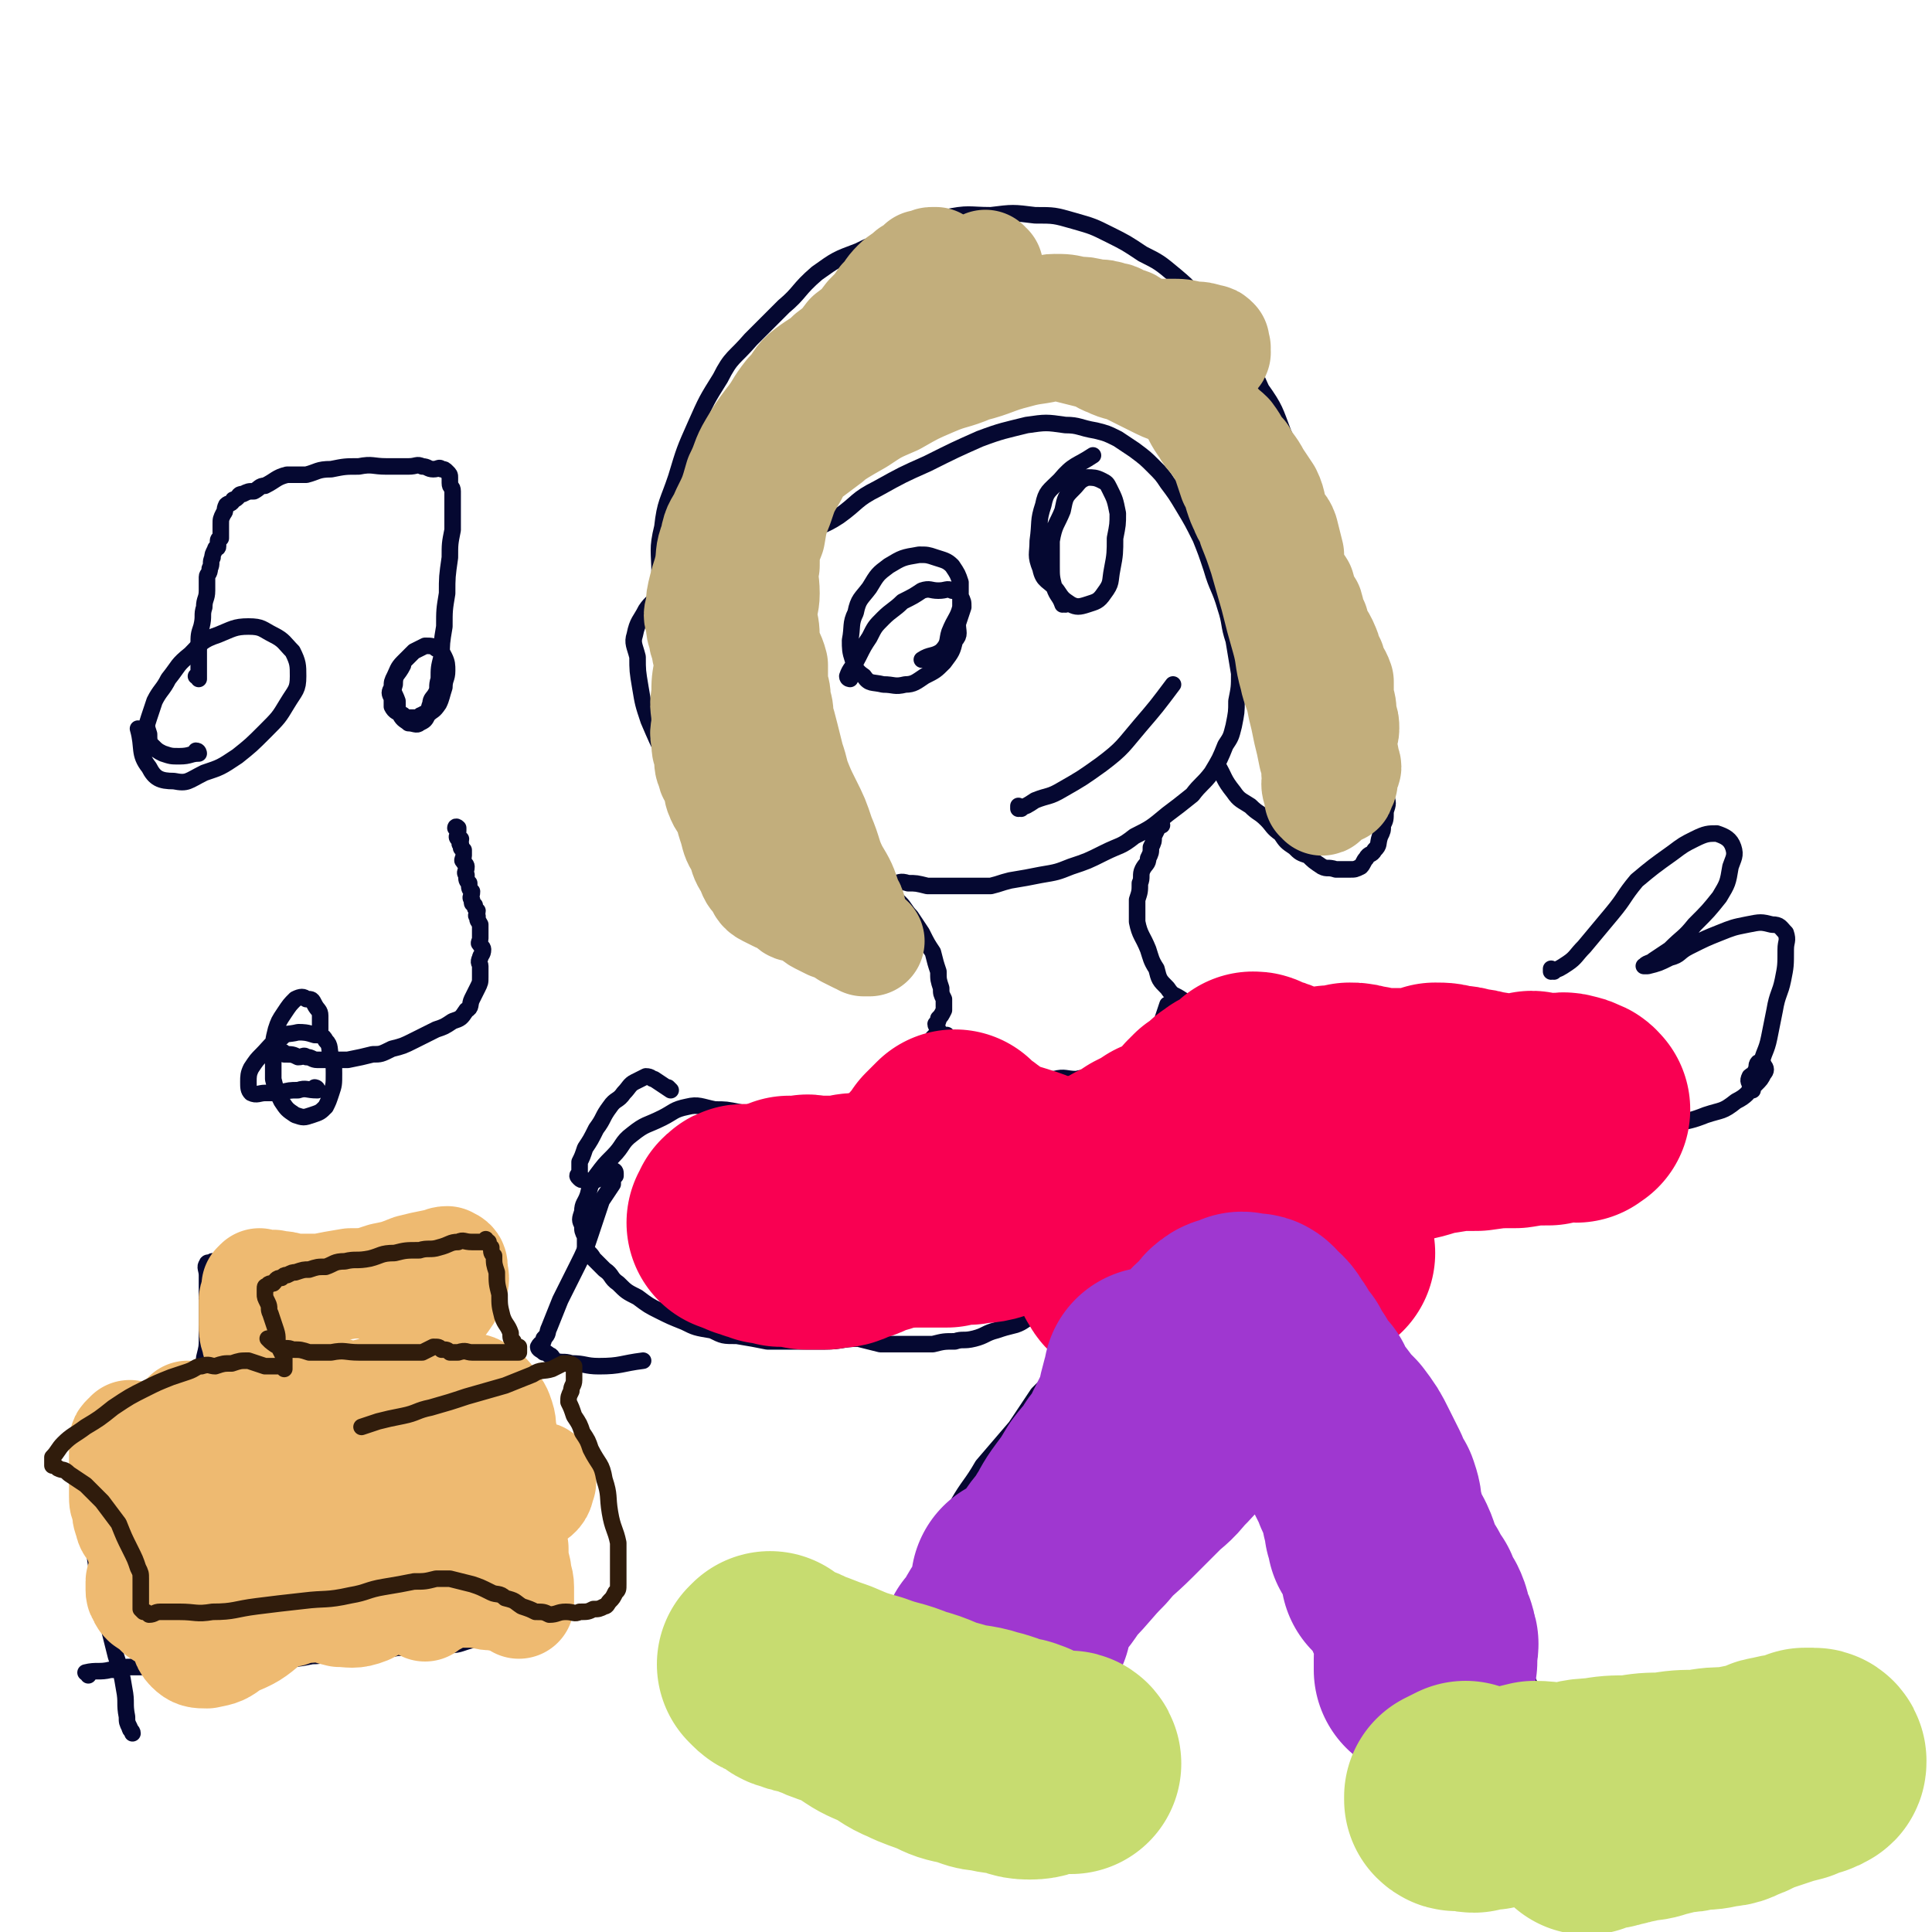
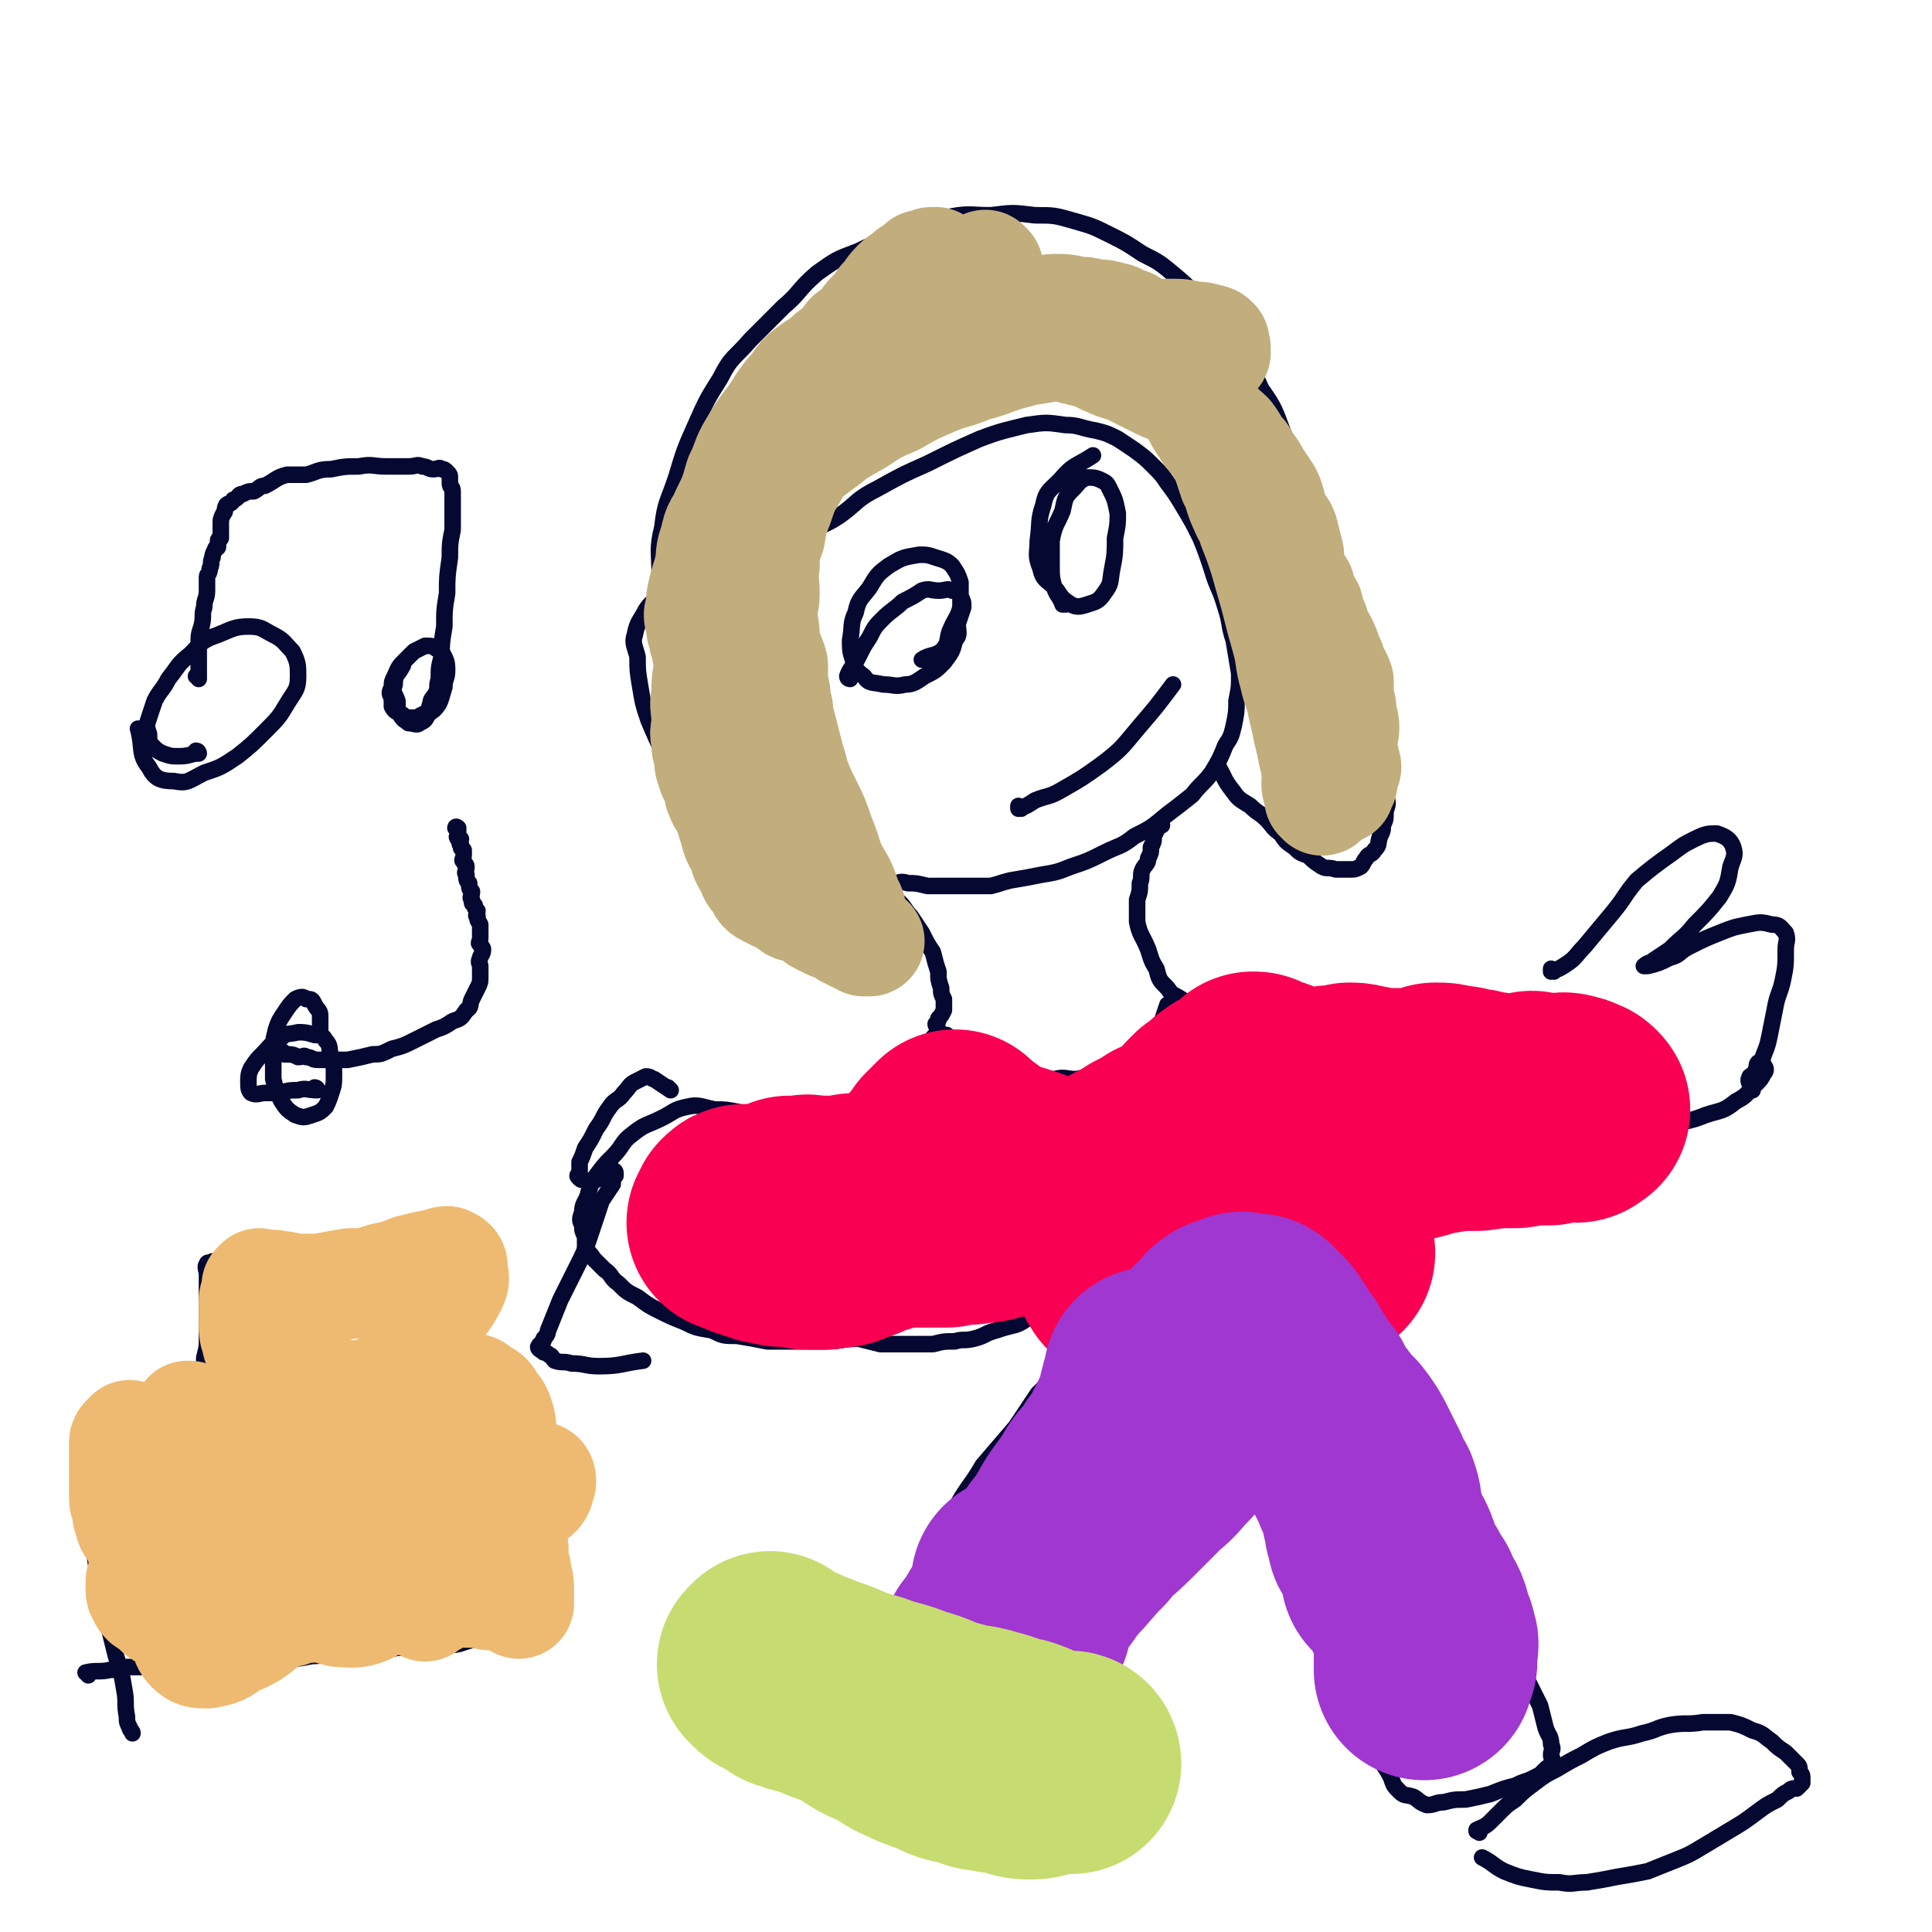
<svg xmlns="http://www.w3.org/2000/svg" viewBox="0 0 700 700" version="1.1">
  <g fill="none" stroke="#050831" stroke-width="6" stroke-linecap="round" stroke-linejoin="round">
    <path d="M319,316c0,0 -1,-1 -1,-1 0,0 0,0 1,1 0,0 0,0 0,0 0,0 0,-1 -1,-1 -2,0 -2,1 -4,1 -2,0 -2,-1 -4,-1 -2,-1 -2,-1 -4,-1 -2,-2 -2,-2 -4,-4 -2,-1 -2,-1 -5,-3 -2,-1 -2,-1 -5,-3 -2,-1 -3,-1 -5,-3 -2,-1 -2,-1 -4,-3 -2,-1 -1,-2 -3,-4 -1,-1 -1,-1 -3,-3 -2,-2 -2,-2 -4,-5 -2,-2 -2,-2 -4,-5 -2,-3 -1,-3 -3,-7 -1,-3 -2,-3 -3,-7 -1,-5 -1,-5 -2,-10 0,-6 1,-6 2,-11 0,-6 0,-7 1,-13 1,-5 1,-5 3,-11 2,-4 2,-3 4,-7 2,-4 2,-5 5,-8 3,-3 4,-3 7,-6 4,-3 4,-4 8,-7 6,-4 7,-3 13,-7 7,-5 6,-6 14,-10 9,-5 9,-5 18,-9 10,-5 10,-5 19,-9 8,-3 9,-3 17,-5 7,-1 7,-1 14,0 5,0 5,1 11,2 4,1 4,1 8,3 3,2 3,2 6,4 4,3 4,3 7,6 3,3 3,3 5,6 3,4 3,4 6,9 3,5 3,5 6,11 2,5 2,5 4,11 2,7 3,7 5,14 2,6 1,6 3,12 1,6 1,6 2,12 0,5 0,5 -1,10 0,4 0,4 -1,9 -1,4 -1,4 -3,7 -2,5 -2,5 -5,10 -3,4 -4,4 -7,8 -5,4 -5,4 -9,7 -6,5 -6,5 -12,8 -5,4 -5,3 -11,6 -6,3 -6,3 -12,5 -5,2 -5,2 -11,3 -5,1 -5,1 -11,2 -4,1 -3,1 -7,2 -5,0 -5,0 -9,0 -4,0 -4,0 -8,0 -3,0 -3,0 -6,0 -4,-1 -4,-1 -7,-1 -3,-1 -3,0 -5,0 -3,-1 -3,-1 -6,-1 -2,-1 -2,-1 -5,-1 -2,-1 -2,-1 -4,-1 -1,-1 -1,-1 -2,-1 -1,-1 -1,0 -2,0 0,-1 0,-1 -1,-1 0,0 1,0 1,0 0,0 0,0 0,0 0,0 0,0 1,0 0,-1 0,-1 1,-1 0,-1 0,-1 1,0 0,0 -1,0 0,1 0,0 0,0 1,0 0,0 0,0 1,0 0,0 0,-1 1,0 0,0 0,0 1,1 1,1 1,1 3,2 1,1 1,1 3,2 1,1 1,2 3,3 2,2 3,2 5,4 2,2 2,3 4,5 2,3 2,3 4,6 2,4 2,4 4,7 1,4 1,4 2,7 0,3 0,3 1,6 0,2 0,2 1,4 0,2 0,2 0,4 -1,2 -1,2 -2,3 0,1 0,1 -1,2 0,1 1,1 1,3 -1,1 -1,1 -2,2 0,1 0,1 -1,2 0,1 1,1 1,2 -1,1 -1,1 -2,2 " />
    <path d="M421,299c0,0 -1,-1 -1,-1 0,0 0,0 0,1 0,0 0,0 0,0 1,0 0,-1 0,-1 0,0 0,0 0,1 0,0 0,0 0,0 -1,2 -1,2 -2,4 0,2 0,2 -1,4 0,2 0,2 -1,4 0,2 -1,2 -2,4 -1,2 0,3 -1,5 0,3 0,3 -1,6 0,4 0,4 0,8 1,5 2,5 4,10 1,3 1,4 3,7 1,4 1,4 4,7 2,3 2,2 5,4 3,2 3,2 6,3 2,1 2,0 5,1 3,0 3,0 6,1 2,0 2,0 5,0 3,0 3,0 6,0 3,0 3,-1 7,0 4,0 4,0 8,1 5,0 5,-1 9,0 4,0 4,0 8,1 4,0 4,0 8,0 5,0 5,0 9,0 4,0 4,0 8,0 4,0 4,0 8,0 4,0 4,0 8,0 3,0 3,0 7,0 4,0 4,0 8,0 4,0 4,-1 8,0 4,0 4,0 7,1 3,0 3,1 6,2 2,1 2,1 5,2 2,1 2,1 5,3 2,1 2,1 4,2 1,1 1,2 2,3 1,1 2,0 2,1 1,0 1,1 1,2 0,0 0,0 0,1 0,0 0,0 0,0 0,0 0,0 0,1 0,0 1,0 1,1 0,0 0,0 0,0 0,0 0,0 -1,1 0,0 0,1 -1,1 -1,0 -1,-1 -2,0 -1,0 -1,0 -2,1 -1,1 -1,1 -2,2 -2,1 -2,0 -4,1 -2,0 -2,1 -4,2 -2,0 -2,0 -4,1 -2,0 -2,0 -3,1 -2,0 -2,0 -4,1 -2,0 -2,-1 -4,0 -3,0 -3,0 -5,1 -2,0 -2,-1 -4,0 -2,0 -2,0 -4,1 -3,0 -3,-1 -5,0 -2,0 -2,0 -4,1 -2,0 -2,0 -4,1 -2,0 -2,0 -4,0 -2,0 -2,0 -4,0 -2,0 -2,-1 -4,0 -2,0 -2,0 -4,1 -3,0 -3,-1 -5,0 -2,0 -2,0 -4,1 -3,0 -3,-1 -5,0 -2,0 -2,1 -4,2 -1,0 -2,0 -3,1 -1,0 -1,-1 -2,0 -1,0 -1,0 -2,1 0,0 0,0 -1,1 0,0 -1,0 -1,1 0,0 1,0 0,1 0,0 -1,0 -1,1 0,1 1,1 0,2 0,1 0,1 -1,3 -1,2 -1,2 -2,4 -1,3 -1,3 -1,6 0,4 0,4 0,7 0,4 0,4 0,7 1,4 1,4 1,7 1,4 2,4 3,7 0,3 0,3 0,6 1,3 1,3 2,6 2,3 1,3 2,6 2,3 2,3 4,6 1,4 1,4 3,7 1,4 1,4 3,8 1,5 2,5 4,9 2,5 2,5 5,10 2,5 1,6 4,10 2,7 3,6 6,13 2,5 2,6 5,11 3,7 3,7 7,14 3,5 3,6 6,11 3,7 3,7 7,14 3,6 4,5 7,12 3,5 2,5 5,11 2,4 2,4 4,8 1,4 1,4 2,8 1,3 2,3 2,6 1,2 0,2 0,4 0,1 1,1 0,3 0,1 -1,1 -2,2 -1,1 -1,1 -2,2 -2,1 -2,1 -4,2 -3,1 -3,1 -5,2 -4,1 -4,1 -9,3 -4,1 -4,1 -9,2 -4,0 -4,0 -8,1 -3,0 -3,1 -6,1 -3,-1 -3,-2 -5,-3 -3,-1 -3,0 -5,-2 -2,-2 -2,-2 -3,-5 -2,-4 -2,-3 -4,-7 -2,-5 -2,-5 -4,-11 -3,-6 -2,-6 -5,-12 -3,-6 -3,-6 -6,-12 -3,-5 -3,-5 -6,-11 -3,-6 -4,-5 -6,-12 -3,-5 -2,-6 -4,-12 -2,-6 -2,-6 -5,-13 -3,-6 -3,-6 -5,-12 -3,-6 -2,-6 -5,-12 -2,-5 -3,-4 -5,-9 -2,-5 -2,-5 -4,-9 -1,-3 -1,-3 -3,-6 -1,-3 -1,-3 -3,-5 -1,-1 -1,-1 -2,-3 0,0 0,0 -1,-1 0,0 1,0 0,-1 0,0 0,0 -1,-1 0,0 0,0 -1,1 0,0 0,0 0,0 0,0 0,0 0,1 0,0 0,0 0,1 0,1 0,1 0,2 0,2 0,2 0,4 0,4 0,4 0,7 0,5 0,5 0,10 0,7 1,7 0,13 0,6 0,6 -2,13 -1,5 -1,5 -3,11 -2,5 -2,5 -5,9 -2,4 -3,4 -5,7 -3,4 -2,4 -5,7 -3,3 -3,3 -6,6 -3,3 -2,3 -5,6 -3,3 -3,3 -6,6 -3,3 -3,3 -6,6 -3,2 -3,2 -6,4 -3,1 -3,1 -6,3 -3,1 -3,1 -5,3 -2,1 -2,1 -5,3 -3,1 -3,1 -6,3 -3,1 -2,2 -5,3 -3,1 -3,1 -6,2 -3,1 -3,1 -6,2 -2,0 -3,0 -5,-1 -2,0 -2,0 -4,-1 -1,0 -2,0 -3,-2 -1,-2 -1,-2 -2,-4 -1,-3 -1,-3 -2,-6 0,-4 -1,-4 -1,-8 1,-7 1,-7 2,-14 1,-7 1,-8 3,-15 2,-8 3,-8 6,-16 4,-8 3,-9 7,-16 4,-7 5,-7 9,-14 6,-7 6,-7 12,-14 4,-6 4,-6 8,-12 4,-4 4,-4 8,-8 3,-4 3,-4 6,-7 2,-2 2,-2 4,-4 1,-1 2,-1 3,-3 0,-1 0,-1 1,-2 0,-1 0,-1 1,-2 0,0 0,0 -1,-1 0,0 0,0 -1,-1 0,-1 0,-1 -1,-2 0,0 0,0 -1,-1 -1,-1 0,-1 -2,-2 -1,0 -1,0 -3,1 -2,0 -2,0 -4,1 -2,0 -3,0 -5,1 -4,1 -4,0 -7,2 -3,1 -3,2 -6,3 -4,1 -4,1 -7,2 -4,1 -4,2 -8,3 -4,1 -4,0 -7,1 -4,0 -4,0 -8,1 -5,0 -5,0 -9,0 -5,0 -5,0 -10,0 -4,-1 -4,-1 -8,-2 -6,0 -6,1 -12,1 -5,0 -5,0 -11,0 -5,0 -5,0 -10,0 -5,-1 -5,-1 -11,-2 -5,0 -5,0 -9,-2 -6,-1 -6,-1 -10,-3 -5,-2 -5,-2 -9,-4 -4,-2 -4,-2 -8,-5 -4,-2 -4,-2 -7,-5 -3,-2 -2,-3 -5,-5 -2,-2 -2,-2 -4,-4 -1,-2 -2,-2 -3,-4 0,-2 0,-2 0,-4 -1,-2 -1,-2 -1,-4 -1,-2 -1,-2 0,-5 0,-3 1,-3 2,-6 1,-4 1,-4 3,-7 3,-4 3,-4 6,-7 4,-4 3,-5 7,-8 5,-4 5,-3 11,-6 4,-2 4,-3 9,-4 4,-1 5,0 10,1 4,0 4,0 9,1 4,1 4,1 8,2 4,1 4,1 8,2 6,1 6,1 11,1 4,0 4,0 9,-2 4,-1 4,-2 9,-4 4,-2 4,-2 8,-5 5,-3 5,-3 8,-7 5,-4 5,-4 8,-8 3,-4 3,-4 6,-7 " />
    <path d="M32,607c0,0 0,-1 -1,-1 0,0 1,0 1,0 0,0 0,0 0,0 0,1 -1,0 -1,0 4,-1 5,0 9,-1 3,0 3,0 6,-1 3,0 3,0 7,0 3,0 3,1 7,0 4,0 4,0 9,-1 5,0 5,1 11,0 6,0 6,0 11,-1 6,0 6,0 11,-1 6,0 6,0 11,-1 5,0 5,-1 11,-2 5,0 5,1 10,0 5,0 5,0 10,-1 5,0 5,0 10,-1 4,0 4,1 9,0 4,0 4,-1 9,-2 3,0 3,0 6,-1 3,0 3,0 6,-1 2,0 2,-1 4,-2 1,0 1,0 2,-1 0,0 1,0 1,-1 0,0 0,0 0,-1 0,0 0,0 0,-1 0,-1 0,-1 0,-2 -1,-2 -1,-2 -1,-5 -1,-5 -1,-5 -1,-9 -1,-6 -1,-6 -1,-12 -1,-6 -1,-6 -1,-13 -1,-5 -1,-5 -1,-11 -1,-4 -1,-4 -1,-8 -1,-4 -1,-4 -1,-7 -1,-3 -1,-3 -1,-5 -1,-1 -1,-1 -1,-3 -1,0 -1,0 -1,-1 -1,0 -1,0 -1,-1 -2,0 -3,0 -5,-1 -2,0 -2,-1 -4,-2 -3,-1 -3,-1 -6,-2 -5,-1 -4,-2 -9,-3 -6,-1 -6,-1 -11,-2 -6,0 -6,0 -13,-1 -5,0 -5,0 -10,1 -6,0 -6,0 -11,1 -5,0 -5,0 -10,1 -5,0 -5,1 -9,2 -5,1 -5,1 -9,2 -6,1 -6,1 -11,3 -5,1 -5,1 -10,3 -5,2 -5,2 -10,4 -5,2 -5,2 -9,4 -3,2 -3,2 -6,4 -2,2 -2,2 -5,4 -1,1 -2,1 -2,3 -1,1 0,1 0,3 0,2 0,2 0,4 0,3 0,3 0,6 1,6 1,5 2,11 2,7 2,7 3,14 2,8 1,8 3,16 2,8 2,8 4,16 2,6 2,6 3,12 1,5 0,5 1,10 0,2 0,2 1,4 0,1 1,1 1,2 " />
    <path d="M71,504c0,0 0,-1 -1,-1 0,0 1,0 1,1 0,0 0,0 0,0 0,0 -1,0 -1,-1 1,-2 2,-2 3,-5 1,-3 1,-3 1,-6 1,-4 1,-4 1,-7 0,-4 0,-4 0,-8 0,-5 0,-5 0,-9 0,-3 0,-3 0,-6 0,-2 -1,-3 0,-4 0,-1 1,0 2,-1 2,0 2,0 4,-1 3,0 3,0 7,-1 4,0 4,0 8,-1 4,0 4,0 9,-1 5,0 5,0 10,-1 5,0 5,0 10,-1 5,0 5,-1 10,-1 3,0 3,1 7,2 2,0 2,0 4,1 1,0 2,1 2,2 1,2 1,2 1,4 0,3 -1,3 -1,5 -1,3 -2,3 -2,6 -2,4 -2,4 -2,8 -1,4 0,4 -1,7 -1,2 -1,2 -2,4 " />
    <path d="M103,382c0,0 0,-1 -1,-1 0,0 1,0 1,1 0,0 0,0 0,0 0,0 0,-1 -1,-1 0,0 1,0 1,1 0,0 0,0 0,0 3,0 3,0 5,1 2,0 2,-1 3,0 2,0 2,1 4,1 3,0 3,0 5,0 3,0 3,0 6,0 5,-1 5,-1 9,-2 3,0 3,0 7,-2 4,-1 4,-1 8,-3 4,-2 4,-2 8,-4 3,-1 3,-1 6,-3 3,-1 3,-1 5,-4 2,-1 1,-2 2,-4 1,-2 1,-2 2,-4 1,-2 1,-2 1,-4 0,-2 0,-2 0,-4 0,-1 -1,-1 0,-3 0,-1 1,-1 1,-3 0,-1 -1,-1 -1,-2 -1,0 0,-1 0,-2 0,0 0,0 0,0 0,-1 0,-1 0,-1 0,-2 0,-2 0,-3 0,0 0,0 0,0 0,-1 0,-1 0,-1 -1,-2 -1,-1 -1,-3 -1,0 0,-1 0,-2 -1,-1 -1,-1 -1,-2 -1,-1 -1,0 -1,-2 -1,-1 0,-1 0,-3 -1,-1 -1,-1 -1,-3 -1,-1 -1,-1 -1,-3 -1,-1 0,-1 0,-3 0,-1 -1,-1 -1,-2 -1,0 0,-1 0,-2 0,-1 0,-1 0,-2 -1,-1 -1,0 -1,-2 -1,0 0,-1 0,-2 0,0 -1,0 -1,0 -1,-1 0,-1 0,-3 0,0 0,0 0,0 0,0 0,0 0,0 0,-1 0,-1 0,-1 -1,-1 -1,0 -1,0 0,0 0,0 0,0 " />
    <path d="M115,395c0,0 -1,-1 -1,-1 0,0 1,0 1,1 0,0 0,0 0,0 -4,0 -4,-1 -7,0 -3,0 -3,0 -7,1 -2,0 -2,0 -5,0 -2,0 -3,1 -5,0 -1,-1 -1,-2 -1,-4 0,-2 0,-3 1,-5 2,-3 2,-3 4,-5 3,-3 3,-4 7,-6 2,-2 2,-1 6,-2 2,0 3,0 6,1 2,0 3,0 4,2 2,2 1,3 2,6 1,3 1,3 1,6 0,4 0,4 -1,7 -1,3 -1,3 -2,5 -2,2 -2,2 -5,3 -3,1 -3,1 -6,0 -3,-2 -3,-2 -5,-5 -2,-4 -2,-4 -3,-8 0,-5 0,-5 0,-9 0,-5 0,-5 1,-9 1,-3 1,-3 3,-6 2,-3 2,-3 4,-5 2,-1 3,-1 4,0 2,0 2,0 3,2 1,2 2,2 2,4 0,3 0,3 0,5 " />
    <path d="M72,246c0,0 0,-1 -1,-1 0,0 1,0 1,1 0,0 0,0 0,0 0,-3 0,-3 0,-6 0,-3 0,-3 0,-6 0,-4 0,-4 1,-7 1,-4 0,-4 1,-7 0,-3 1,-3 1,-6 0,-2 0,-2 0,-5 0,-1 1,-1 1,-3 1,-2 0,-2 1,-4 0,-1 0,-1 1,-3 0,-1 1,0 1,-1 0,-1 0,-2 0,-2 0,-1 1,-1 1,-1 0,-1 0,-1 0,-1 0,-1 0,-1 0,-1 0,-1 0,-1 0,-1 0,-1 0,-1 0,-2 0,-2 0,-2 1,-4 1,-1 0,-1 1,-3 1,-1 1,0 2,-1 1,-1 0,-1 1,-1 2,-1 1,-2 3,-2 2,-1 2,-1 4,-1 2,-1 2,-2 4,-2 4,-2 4,-3 8,-4 3,0 3,0 7,0 4,-1 4,-2 9,-2 5,-1 5,-1 10,-1 5,-1 5,0 10,0 4,0 4,0 8,0 3,0 3,-1 5,0 2,0 2,1 4,1 2,0 2,-1 3,0 1,0 1,0 2,1 1,1 1,1 1,2 0,1 0,1 0,2 0,2 1,1 1,3 0,3 0,3 0,5 0,4 0,5 0,9 -1,5 -1,5 -1,10 -1,7 -1,7 -1,13 -1,6 -1,6 -1,12 -1,6 -1,6 -1,11 -1,4 -1,4 -1,8 -1,3 0,3 -1,5 -1,2 -2,2 -2,4 -1,2 0,2 -1,3 -1,1 -1,0 -2,1 -1,0 -1,1 -2,1 -2,0 -2,0 -4,0 -1,-1 -1,-1 -1,-1 -2,-1 -3,-1 -4,-3 0,-1 0,-1 0,-3 -1,-2 -1,-2 0,-4 0,-2 0,-2 1,-4 1,-2 1,-3 3,-5 2,-2 2,-2 4,-4 2,-1 2,-1 4,-2 2,0 3,0 4,1 2,1 2,1 3,3 1,2 1,3 1,5 0,3 -1,3 -1,6 -1,3 -1,4 -2,6 -2,3 -2,2 -4,4 -1,2 -1,2 -3,3 -1,1 -2,0 -4,0 -1,-1 -2,-1 -3,-3 -1,-2 -1,-2 -1,-5 -1,-3 -2,-3 -1,-6 0,-4 1,-3 3,-7 " />
    <path d="M72,273c0,0 0,-1 -1,-1 0,0 1,1 1,1 -3,0 -3,1 -7,1 -3,0 -3,0 -6,-1 -2,-1 -2,-1 -4,-3 -1,-1 -1,-2 -1,-4 -1,-3 -1,-3 0,-6 1,-3 1,-3 2,-6 2,-4 3,-4 5,-8 4,-5 3,-5 8,-9 4,-4 4,-5 10,-7 5,-2 6,-3 11,-3 5,0 5,1 9,3 4,2 4,3 7,6 2,4 2,5 2,9 0,5 -1,5 -4,10 -3,5 -3,5 -8,10 -5,5 -5,5 -10,9 -6,4 -6,4 -12,6 -6,3 -6,4 -11,3 -5,0 -7,-1 -9,-5 -4,-5 -2,-7 -4,-14 " />
    <path d="M286,404c0,0 -1,-1 -1,-1 0,0 1,0 1,1 0,2 0,2 0,5 -1,4 -1,4 -2,8 0,6 -1,6 -2,11 0,6 0,6 -1,12 0,4 -1,4 -1,9 1,2 2,2 3,5 1,2 0,2 2,4 2,2 2,2 4,4 " />
    <path d="M563,352c0,0 -1,-1 -1,-1 0,0 0,0 0,1 0,0 0,0 0,0 1,0 0,-1 0,-1 0,0 0,0 0,1 0,0 0,0 0,0 3,-1 3,-1 6,-3 3,-2 3,-3 6,-6 5,-6 5,-6 10,-12 5,-6 4,-6 9,-12 6,-5 6,-5 13,-10 4,-3 4,-3 8,-5 4,-2 5,-2 8,-2 3,1 5,2 6,5 1,3 0,4 -1,7 -1,6 -1,6 -4,11 -4,5 -4,5 -9,10 -4,5 -4,4 -9,9 -3,2 -3,2 -6,4 -1,1 -3,1 -3,2 -1,0 0,0 1,0 4,-1 4,-1 8,-3 4,-1 3,-2 7,-4 6,-3 6,-3 11,-5 5,-2 5,-2 10,-3 5,-1 5,-1 9,0 3,0 3,1 5,3 1,3 0,3 0,6 0,6 0,6 -1,11 -1,5 -2,5 -3,11 -1,5 -1,5 -2,10 -1,5 -2,5 -3,10 -1,2 0,2 -1,4 -1,2 -2,1 -2,3 0,1 0,2 0,2 0,0 -1,-1 -1,-2 0,-1 -1,-1 0,-3 1,-1 2,0 2,-2 1,-1 0,-2 1,-3 1,0 2,0 2,1 1,1 1,2 0,3 -1,2 -1,2 -3,4 -3,3 -3,4 -7,6 -5,4 -5,3 -11,5 -5,2 -6,2 -11,3 -5,1 -5,1 -10,1 -3,-1 -4,-1 -6,-3 -2,-2 -2,-3 -2,-6 -1,-5 1,-5 1,-9 " />
    <path d="M243,395c0,0 -1,-1 -1,-1 0,0 0,0 1,1 0,0 0,0 0,0 0,0 -1,-1 -1,-1 0,0 1,1 1,1 -3,-2 -3,-2 -6,-4 -1,0 -1,-1 -3,-1 -2,1 -2,1 -4,2 -2,1 -2,2 -4,4 -2,3 -3,2 -5,5 -3,4 -2,4 -5,8 -2,4 -2,4 -4,7 -1,3 -1,3 -2,5 0,2 0,2 0,4 -1,1 -1,1 0,2 1,1 1,0 3,1 1,0 1,0 2,0 2,-1 2,-1 3,-2 1,0 1,0 2,-1 1,0 1,0 2,-1 0,0 1,0 1,1 0,0 0,0 0,1 -1,1 -1,1 -1,3 -2,3 -2,3 -4,6 -2,6 -2,6 -4,12 -2,6 -2,6 -5,12 -3,6 -3,6 -6,12 -2,5 -2,5 -4,10 -1,2 0,2 -2,4 0,2 -1,1 -2,3 0,1 1,1 2,2 1,0 1,0 2,1 1,0 1,1 2,2 3,1 3,0 6,1 5,0 5,1 10,1 8,0 8,-1 16,-2 " />
    <path d="M266,259c0,0 -1,-1 -1,-1 0,0 0,0 1,1 0,0 0,0 0,0 0,0 -1,-1 -1,-1 0,0 0,0 1,1 0,0 0,0 0,0 -4,-4 -4,-4 -7,-8 -4,-4 -5,-4 -8,-8 -4,-5 -4,-5 -7,-10 -3,-6 -4,-6 -5,-12 -1,-6 -1,-6 0,-13 0,-8 -1,-9 1,-17 1,-9 2,-9 5,-18 3,-10 3,-10 7,-19 4,-9 4,-9 9,-17 4,-8 5,-7 11,-14 6,-6 6,-6 12,-12 6,-5 5,-6 12,-12 7,-5 7,-5 15,-8 8,-4 8,-3 16,-6 8,-3 8,-4 15,-6 9,-2 9,-1 17,-1 8,-1 8,-1 16,0 7,0 7,0 14,2 7,2 7,2 13,5 6,3 6,3 12,7 6,3 6,3 12,8 6,5 5,5 11,11 5,6 6,6 11,13 5,8 5,8 9,17 5,7 5,8 8,16 4,9 5,9 8,18 3,8 2,8 5,16 3,8 3,7 6,16 2,7 2,8 4,16 2,8 3,8 5,17 2,6 1,7 3,13 1,7 2,7 4,14 1,6 1,6 2,12 0,4 0,4 0,9 1,3 1,3 0,6 0,3 0,3 -1,5 0,2 0,2 -1,4 -1,3 0,3 -2,5 -1,2 -2,1 -3,3 -1,1 -1,2 -2,3 -2,1 -2,1 -4,1 -3,0 -3,0 -5,0 -3,-1 -3,0 -5,-1 -3,-2 -3,-2 -5,-4 -3,-1 -3,-1 -5,-3 -3,-2 -3,-2 -5,-5 -3,-2 -3,-3 -5,-5 -3,-3 -3,-2 -6,-5 -3,-2 -4,-2 -6,-5 -4,-5 -3,-5 -6,-10 " />
    <path d="M276,196c0,0 0,-1 -1,-1 -2,1 -2,2 -4,4 -4,2 -4,1 -7,3 -4,2 -3,2 -7,4 -5,2 -5,2 -9,4 -5,2 -5,2 -8,5 -3,3 -4,3 -6,6 -2,4 -3,4 -4,9 -1,3 0,4 1,8 0,5 0,5 1,11 1,6 1,6 3,12 3,7 3,7 6,13 4,7 4,7 7,13 5,8 5,8 10,15 4,7 4,7 8,13 3,6 3,6 6,12 4,5 4,5 7,10 3,3 3,4 6,6 3,3 4,2 7,3 3,1 3,1 5,1 2,-1 2,-1 4,-3 2,-1 3,-1 4,-3 2,-2 1,-2 2,-5 1,-4 0,-4 1,-8 0,-5 0,-5 0,-10 -1,-7 -2,-7 -3,-14 -1,-9 0,-9 -3,-17 -2,-8 -3,-8 -6,-16 " />
    <path d="M308,246c0,0 -1,-1 -1,-1 0,0 0,0 1,1 0,0 0,0 0,0 0,0 -1,-1 -1,-1 0,0 0,0 1,1 0,0 0,0 0,0 0,0 -1,0 -1,-1 1,-3 2,-3 4,-7 2,-4 2,-4 4,-7 2,-4 2,-4 5,-7 3,-3 4,-3 7,-6 4,-2 4,-2 7,-4 3,-1 3,0 6,0 3,0 3,-1 5,0 2,0 2,1 3,2 1,2 1,2 1,4 -1,3 -1,3 -2,6 0,3 1,4 -1,6 -1,4 -1,4 -4,8 -3,3 -3,3 -7,5 -3,2 -4,3 -7,3 -4,1 -4,0 -8,0 -4,-1 -5,0 -7,-3 -3,-2 -3,-3 -4,-6 -1,-3 -1,-4 -1,-7 1,-5 0,-6 2,-10 1,-5 2,-5 5,-9 3,-5 3,-5 7,-8 5,-3 5,-3 11,-4 3,0 3,0 6,1 3,1 4,1 6,3 2,3 2,3 3,6 0,4 0,5 0,9 -1,4 -2,4 -4,9 -1,3 0,4 -3,7 -3,2 -4,1 -7,3 " />
    <path d="M386,219c0,0 -1,-1 -1,-1 0,0 0,0 0,1 0,0 0,0 0,0 -1,-3 -2,-3 -3,-6 -1,-4 -1,-4 -1,-8 0,-5 0,-5 0,-9 1,-6 2,-6 4,-11 1,-5 1,-5 4,-8 2,-2 2,-3 5,-4 2,0 3,0 5,1 2,1 2,1 3,3 2,4 2,4 3,9 0,4 0,4 -1,9 0,5 0,6 -1,11 -1,5 0,5 -3,9 -2,3 -3,3 -6,4 -3,1 -4,1 -6,0 -3,-2 -3,-2 -5,-5 -3,-4 -5,-3 -6,-8 -2,-5 -1,-5 -1,-10 1,-7 0,-7 2,-13 1,-5 2,-5 6,-9 5,-6 6,-5 12,-9 " />
    <path d="M370,293c0,0 -1,-1 -1,-1 0,0 0,1 0,1 3,-1 3,-1 6,-3 5,-2 5,-1 10,-4 7,-4 7,-4 14,-9 8,-6 8,-7 14,-14 6,-7 6,-7 12,-15 " />
    <path d="M389,497c0,0 -1,-1 -1,-1 0,0 0,0 0,1 0,0 0,0 0,0 5,-2 5,-2 9,-3 7,-3 6,-3 13,-5 6,-2 6,-1 12,-3 6,-1 6,-1 12,-3 6,-2 6,-2 13,-4 6,-2 6,-1 13,-3 7,-1 7,-2 14,-3 7,-1 7,-1 14,-2 7,-1 7,-1 14,-2 " />
    <path d="M334,613c0,0 -1,-1 -1,-1 0,0 1,1 1,0 -1,-1 -1,-2 -2,-4 0,-3 1,-3 1,-5 -1,-3 -1,-3 -2,-5 0,-3 0,-3 -2,-5 -1,-2 -1,-2 -3,-3 -2,-2 -2,-2 -5,-3 -2,-1 -3,-1 -5,-2 -3,-1 -2,-1 -5,-2 -2,0 -3,-1 -5,-1 -4,0 -4,0 -7,0 -5,1 -5,1 -9,3 -5,1 -5,1 -9,3 -4,2 -4,2 -8,4 -3,1 -3,1 -5,3 -1,1 0,2 -1,4 0,1 0,1 1,3 0,2 0,3 1,5 1,3 1,3 3,5 3,4 3,4 6,8 4,4 3,4 7,7 5,4 6,3 11,6 4,3 4,3 9,5 3,2 3,2 6,3 4,1 4,0 7,2 4,1 4,1 7,3 4,1 4,1 7,2 4,1 4,1 8,2 4,0 4,1 8,1 4,-1 4,-1 7,-2 4,-1 4,-1 8,-3 4,-1 4,-1 7,-3 4,-1 4,-2 7,-3 3,-1 3,-1 6,-2 3,-1 3,0 6,-1 " />
    <path d="M536,664c0,0 -1,-1 -1,-1 0,0 0,1 0,0 2,-1 3,-1 5,-3 2,-2 2,-2 4,-4 2,-2 2,-2 5,-4 3,-3 3,-3 7,-6 4,-3 4,-3 8,-5 5,-3 5,-3 9,-5 5,-3 5,-3 10,-5 6,-2 6,-1 12,-3 5,-1 5,-2 10,-3 6,-1 6,0 12,-1 5,0 5,0 10,0 4,1 4,1 8,3 4,1 4,2 7,4 2,2 2,2 5,4 2,2 2,2 4,4 1,1 1,1 1,3 1,1 1,1 1,3 0,0 0,0 0,1 -1,1 -1,1 -2,2 -2,0 -2,0 -3,1 -2,1 -2,1 -4,3 -4,2 -4,2 -8,5 -4,3 -4,3 -9,6 -5,3 -5,3 -10,6 -5,3 -5,3 -10,5 -5,2 -5,2 -10,4 -5,1 -5,1 -11,2 -5,1 -5,1 -11,2 -5,0 -5,1 -10,0 -5,0 -5,0 -10,-1 -5,-1 -5,-1 -10,-3 -4,-2 -4,-3 -8,-5 " />
    <path d="M341,386c0,0 -1,-1 -1,-1 0,0 0,0 1,1 2,1 2,2 5,3 2,1 2,0 5,1 3,0 3,1 6,1 4,0 4,-1 8,0 4,0 4,1 8,1 5,0 5,-1 9,-1 4,-1 4,0 8,0 4,-1 4,0 8,-1 4,-2 4,-2 7,-4 3,-2 3,-2 6,-4 2,-2 2,-2 4,-4 1,-2 1,-2 3,-4 1,-2 2,-2 3,-4 1,-3 1,-3 2,-6 " />
  </g>
  <g fill="none" stroke="#F90052" stroke-width="6" stroke-linecap="round" stroke-linejoin="round">
    <path d="M383,417c0,0 -1,-1 -1,-1 0,0 0,0 0,1 0,0 0,0 0,0 1,0 -1,-1 0,-1 2,-1 3,-1 6,-2 2,0 3,0 5,-1 2,0 2,1 4,1 2,0 2,-1 4,0 3,0 3,0 6,1 3,0 3,-1 5,0 3,0 3,0 6,1 3,0 3,0 6,1 2,0 2,0 4,0 1,0 1,0 3,0 1,0 1,0 3,0 1,-1 1,-1 3,-2 1,0 1,0 3,-1 2,-1 2,-1 5,-2 2,0 3,0 5,-1 3,0 2,-1 5,-2 2,-1 2,-1 5,-2 2,-1 2,-1 4,-2 1,-1 1,-1 3,-2 1,0 1,0 2,-1 0,0 0,1 0,1 1,-1 0,-1 0,-2 0,0 0,1 0,1 0,-1 0,-1 0,-2 0,0 0,0 0,-1 0,-1 0,-1 0,-2 0,0 0,0 0,-1 0,-1 0,-1 0,-2 0,0 0,0 0,1 " />
  </g>
  <g fill="none" stroke="#F90052" stroke-width="80" stroke-linecap="round" stroke-linejoin="round">
    <path d="M398,430c0,0 -1,-1 -1,-1 0,0 0,0 0,1 0,0 0,0 0,0 1,0 0,-1 0,-1 2,-1 2,-1 5,-2 3,-1 3,-1 6,-3 4,-2 4,-2 7,-4 4,-2 4,-2 7,-4 3,-1 3,-1 6,-3 3,-1 3,-1 5,-3 1,-1 1,-1 3,-2 1,-1 1,-1 2,-2 0,0 -1,0 -1,-1 1,0 1,0 1,-1 1,0 1,0 1,-1 1,0 1,1 1,1 1,-1 1,-1 1,-2 1,0 1,0 1,-1 1,0 1,0 1,-1 1,0 1,0 1,-1 2,-1 1,-1 3,-2 0,0 1,0 2,-1 1,0 1,0 2,-1 1,0 0,-1 2,-2 0,0 0,1 0,1 1,0 1,0 1,0 1,-1 0,-1 0,-2 1,0 1,0 1,1 2,0 2,0 4,1 1,0 1,0 3,1 2,1 2,1 4,2 1,0 1,1 3,1 2,0 2,0 4,0 1,0 1,-1 2,0 1,0 1,1 3,1 2,0 2,-1 4,-2 1,0 1,1 3,1 2,-1 2,-1 4,-2 2,0 2,0 5,1 2,0 2,0 4,1 2,0 2,0 4,0 2,0 2,0 4,0 2,0 2,0 5,0 2,0 2,0 4,0 2,-1 2,-1 5,-2 3,0 3,0 6,1 3,0 3,0 6,1 2,0 2,0 5,1 2,0 2,0 5,1 2,0 2,0 5,1 2,0 2,0 4,0 2,-1 2,-1 4,-2 1,0 1,1 3,1 2,0 2,0 4,0 1,0 1,0 3,0 1,0 1,-1 3,0 1,0 1,0 3,1 0,0 1,0 1,1 1,0 0,0 -1,1 -2,0 -2,-1 -4,0 -3,0 -3,0 -6,1 -6,0 -6,0 -12,1 -7,0 -7,0 -14,1 -7,0 -7,0 -13,1 -7,1 -7,2 -13,3 -7,1 -7,1 -13,2 -5,1 -5,0 -10,2 -4,1 -4,1 -9,3 -3,1 -3,0 -6,2 -3,1 -3,1 -5,3 -1,1 -1,1 -2,2 -1,1 -1,1 -2,3 0,1 -1,1 -1,2 0,1 0,1 0,3 1,1 1,1 1,2 1,1 0,1 0,2 1,1 1,1 1,2 1,1 2,1 3,2 1,1 1,1 2,2 1,1 1,1 2,2 1,1 0,1 2,2 1,1 1,1 3,2 1,1 1,1 2,2 1,1 1,1 2,2 0,0 0,0 0,1 1,0 0,0 0,1 1,0 1,0 1,0 0,0 0,0 0,0 0,0 0,0 -1,0 0,0 0,0 -1,0 -1,0 -1,0 -3,0 -2,-1 -2,-2 -4,-2 -3,0 -3,1 -5,2 -3,0 -3,-1 -5,0 -3,0 -3,0 -6,1 -3,0 -3,0 -6,1 -3,0 -3,0 -5,1 -2,0 -2,0 -4,0 -2,0 -2,0 -3,0 -1,0 -1,-1 -2,0 -1,0 -1,0 -2,1 0,0 0,-1 -1,0 0,0 0,0 -1,1 -1,0 -1,0 -2,0 0,0 0,-1 -1,0 -1,0 -1,0 -2,1 -1,0 -1,-1 -3,0 -1,0 -1,0 -2,1 -1,0 -1,0 -3,1 -1,0 -1,0 -3,1 -1,0 -1,0 -2,0 -1,0 -1,0 -2,0 -1,-1 -1,-1 -2,-2 -1,0 -1,0 -2,-2 -1,-1 0,-1 -1,-3 0,-1 -1,0 -2,-2 -1,-1 0,-1 -1,-3 0,-1 0,-1 -1,-3 0,-1 1,-1 0,-2 0,-1 0,-1 -1,-3 0,-1 0,-1 -1,-3 0,-1 0,-1 -1,-2 0,-1 0,-1 -1,-2 0,-1 0,-1 -1,-2 0,0 0,0 -1,-1 -1,0 -1,0 -2,-1 -1,0 -1,0 -3,-1 -1,0 -1,1 -2,1 -1,0 -1,0 -3,0 -1,0 -1,-1 -2,0 -1,0 -1,0 -2,1 -1,0 -1,0 -3,0 -1,0 -1,0 -3,0 -2,0 -2,0 -4,0 -3,0 -3,-1 -5,0 -3,0 -3,0 -6,1 -3,0 -3,-1 -6,0 -3,0 -3,0 -5,1 -2,0 -2,0 -4,0 -2,0 -2,0 -4,0 -1,0 -1,-1 -3,0 -1,0 -1,0 -3,1 -1,0 -1,0 -3,0 -1,0 -1,0 -3,0 -2,0 -2,0 -4,0 -2,0 -2,0 -4,0 -2,0 -2,0 -5,0 -2,0 -2,-1 -5,0 -3,0 -3,0 -6,1 -3,0 -3,0 -6,0 -3,0 -3,0 -5,0 -2,0 -2,-1 -4,0 -1,0 -1,0 -3,1 -1,0 -1,0 -2,0 0,0 0,-1 0,0 -1,0 0,1 0,1 0,0 0,-2 0,-2 0,0 0,1 0,2 -1,0 -1,-1 -2,0 0,0 0,0 0,1 -1,0 -1,-1 -2,0 -1,0 -1,0 -2,1 -1,0 -1,0 -2,1 0,0 0,0 -1,1 0,0 -1,0 -2,1 0,0 0,0 -1,1 0,0 0,0 -1,0 0,0 0,0 -1,0 0,0 0,0 0,0 0,0 0,0 1,0 0,0 0,0 0,0 1,0 1,0 2,1 1,0 1,0 3,1 2,0 3,0 5,1 4,0 4,0 9,1 3,0 4,0 7,0 5,-1 5,0 8,-2 4,-1 4,-1 7,-3 3,-1 4,0 6,-2 2,-1 2,-1 4,-3 1,-1 2,0 3,-2 1,0 0,-1 1,-2 0,0 1,1 2,1 0,0 0,0 1,0 0,0 0,0 1,0 0,0 0,0 1,0 0,0 0,0 1,0 0,0 0,0 1,0 0,0 0,0 0,0 0,-1 0,-1 0,-2 0,0 0,1 0,1 0,-1 0,-2 0,-3 -1,-1 -2,-1 -2,-2 0,-1 1,-1 2,-3 1,-1 1,-1 2,-3 1,-2 1,-2 3,-4 1,-1 1,-1 2,-3 1,-1 1,-1 2,-2 0,0 0,0 1,-1 0,0 0,0 1,-1 0,0 0,1 0,1 0,0 0,0 0,0 0,0 0,0 1,1 0,0 0,0 0,0 0,0 -1,-1 -1,-1 0,0 1,0 2,1 0,0 -1,0 0,1 0,0 1,0 2,1 1,0 1,0 2,1 2,1 2,2 4,3 3,2 3,2 6,3 4,1 4,1 7,2 4,1 4,2 8,3 4,1 4,0 7,1 4,0 4,0 8,1 4,0 4,0 7,0 4,0 4,0 7,0 4,-1 4,-1 8,-2 " />
    <path d="M365,437c0,0 -1,-1 -1,-1 0,0 1,0 0,1 -2,1 -3,1 -6,2 -4,1 -4,0 -7,1 -4,0 -4,0 -8,1 -6,0 -6,0 -12,0 -6,-1 -6,-1 -12,-2 -5,0 -5,1 -10,1 -3,0 -3,0 -7,0 -3,0 -3,-1 -6,0 -3,0 -3,1 -5,1 -2,0 -2,-2 -4,-2 -2,0 -2,1 -4,2 -2,0 -2,-1 -4,0 -2,0 -2,0 -4,1 -1,0 -1,0 -3,0 -1,-1 -1,-1 -2,-2 -1,0 -1,0 -2,1 0,0 0,1 -1,2 " />
  </g>
  <g fill="none" stroke="#9F37D0" stroke-width="80" stroke-linecap="round" stroke-linejoin="round">
    <path d="M419,500c0,0 -1,-1 -1,-1 0,0 0,0 0,1 0,0 0,0 0,0 -1,3 -1,3 -2,7 -1,4 0,4 -2,7 -2,4 -2,4 -4,8 -2,4 -2,5 -5,8 -3,5 -3,4 -6,8 -3,5 -3,5 -6,9 -3,4 -3,5 -5,8 -2,4 -3,4 -5,7 -2,3 -2,3 -4,5 -1,1 -1,1 -3,3 -1,1 -1,1 -3,3 -1,1 -1,1 -2,2 0,0 0,-1 -1,-1 0,1 0,2 0,2 0,0 0,-2 0,-2 0,0 0,1 0,1 0,1 0,1 0,2 0,1 0,1 0,2 0,1 0,1 0,2 0,1 0,1 0,3 0,1 1,1 0,3 0,1 0,1 -1,2 -1,1 -1,1 -2,3 -1,1 -1,1 -2,2 -1,1 0,2 -2,3 0,1 -1,0 -2,1 -1,0 -1,1 -2,1 0,0 0,-1 0,-2 1,-1 2,-1 3,-3 1,-3 1,-3 3,-6 3,-5 4,-5 7,-10 5,-5 5,-5 9,-11 6,-6 6,-7 12,-13 5,-6 5,-5 11,-11 5,-5 5,-5 10,-10 3,-3 4,-3 7,-7 4,-4 4,-4 7,-8 3,-4 2,-4 4,-8 1,-3 2,-3 3,-6 1,-3 0,-3 0,-6 1,-2 2,-2 3,-4 0,-2 0,-2 0,-4 1,-1 1,-2 1,-3 2,-2 2,-1 4,-3 1,-1 0,-2 2,-3 1,-1 1,0 3,-1 1,0 1,0 2,-1 1,0 1,1 3,1 1,0 1,-1 2,0 0,0 0,0 0,1 1,1 2,1 3,2 1,1 1,1 2,3 1,1 1,1 2,3 1,2 1,2 3,4 1,2 1,3 3,5 2,4 2,4 5,7 2,4 2,5 5,8 3,4 3,4 6,7 3,4 3,4 5,8 2,4 2,4 4,8 1,3 1,3 3,6 1,3 1,3 1,6 1,2 1,3 1,5 1,2 1,2 1,4 1,2 2,2 3,4 1,2 1,2 2,5 0,2 0,2 0,4 2,2 2,2 4,4 1,2 1,2 3,5 1,3 1,3 3,6 1,2 1,3 1,5 1,2 2,2 2,5 1,1 0,1 0,3 0,1 0,1 0,3 0,0 0,0 0,1 0,0 0,-1 0,-1 0,0 0,0 -1,0 0,0 0,0 0,0 1,1 0,0 0,0 0,0 0,1 0,2 0,0 0,0 0,0 0,1 0,1 0,2 " />
  </g>
  <g fill="none" stroke="#C7DC70" stroke-width="80" stroke-linecap="round" stroke-linejoin="round">
-     <path d="M575,661c0,0 -1,-1 -1,-1 0,0 0,0 0,0 0,0 0,0 0,0 4,0 4,0 7,-1 2,0 2,0 4,-1 2,0 2,0 4,-1 2,0 2,0 5,-1 3,0 3,0 6,-1 4,-1 4,-1 8,-2 3,0 3,0 7,-1 4,0 4,0 8,-1 4,0 4,-1 7,-2 3,-1 3,-2 7,-3 3,-1 3,-1 6,-2 3,-1 3,-1 7,-2 2,-1 2,-1 5,-2 1,0 1,0 2,-1 1,0 1,0 1,-1 0,0 0,-1 -1,-1 -2,0 -2,0 -3,0 -2,1 -2,1 -4,2 -3,0 -4,0 -7,1 -3,0 -2,1 -6,2 -5,1 -5,1 -10,2 -5,0 -6,0 -11,1 -7,0 -7,0 -13,1 -6,0 -6,0 -12,1 -7,0 -7,0 -13,1 -6,0 -6,1 -11,2 -5,0 -6,-1 -11,-1 -4,1 -4,1 -9,2 -3,0 -3,0 -7,1 -3,0 -3,0 -6,1 -2,0 -2,-1 -4,-1 -2,0 -2,1 -3,0 0,0 0,0 0,-1 2,-1 2,-1 4,-2 " />
    <path d="M388,639c0,0 0,-1 -1,-1 -3,0 -3,1 -7,1 -3,1 -3,2 -7,2 -4,0 -4,-1 -7,-2 -4,0 -4,0 -8,-1 -4,0 -4,-1 -8,-2 -5,-1 -5,-1 -9,-3 -5,-2 -6,-2 -10,-4 -5,-2 -5,-3 -9,-5 -4,-2 -5,-2 -8,-4 -3,-2 -3,-2 -6,-4 -3,-1 -3,-1 -6,-2 -3,-1 -2,-1 -5,-2 -2,-1 -2,-1 -5,-2 -2,0 -2,0 -4,-1 -2,0 -2,-1 -4,-2 -1,-1 -1,-1 -3,-2 -1,0 -1,0 -2,-1 0,0 0,0 -1,-1 0,0 1,-1 1,-1 0,0 -1,1 0,2 0,0 1,0 2,1 1,0 1,0 3,1 3,1 3,0 6,2 6,2 5,2 11,4 7,3 7,3 14,5 8,3 8,2 15,5 8,2 7,3 15,5 6,2 7,1 13,3 4,1 4,1 8,3 3,0 3,0 5,1 1,0 0,0 1,1 " />
  </g>
  <g fill="none" stroke="#C2AE7C" stroke-width="40" stroke-linecap="round" stroke-linejoin="round">
    <path d="M358,97c0,0 -1,0 -1,-1 0,0 0,1 0,1 0,0 0,0 0,0 -2,3 -2,3 -4,5 -2,3 -2,3 -4,5 -2,2 -3,2 -5,3 -3,2 -2,2 -5,4 -3,2 -3,2 -6,4 -4,3 -4,3 -7,5 -4,3 -5,3 -8,7 -4,3 -4,3 -7,7 -4,4 -4,4 -7,8 -4,4 -3,4 -7,9 -4,4 -4,4 -8,9 -4,4 -4,4 -7,8 -3,3 -3,3 -6,7 -3,3 -3,3 -6,7 -2,2 -2,2 -3,4 -1,3 -1,3 -2,6 0,3 -1,3 -2,5 0,3 0,3 0,5 -1,3 -2,3 -3,5 -1,3 -1,3 -2,6 0,4 0,4 0,9 -1,3 0,3 0,7 0,3 -1,3 0,6 0,2 0,2 1,4 0,2 0,2 0,3 0,0 0,1 0,1 0,0 0,-1 0,-1 -1,-1 -1,-1 -1,-2 -1,-1 0,-1 0,-1 -1,-2 -1,-2 -1,-4 -1,-2 -1,-2 -1,-4 -1,-2 -1,-2 -1,-4 -1,-2 -1,-2 -1,-5 -1,-2 -1,-2 0,-5 0,-3 0,-3 1,-7 1,-4 1,-3 2,-7 1,-5 0,-5 2,-10 1,-6 2,-5 4,-10 3,-6 3,-6 5,-13 3,-6 2,-6 5,-11 3,-5 3,-5 6,-9 4,-5 3,-5 7,-10 4,-4 3,-5 7,-8 4,-3 5,-3 8,-6 4,-3 4,-3 7,-7 4,-3 4,-3 7,-7 3,-3 3,-3 5,-6 3,-3 2,-3 5,-6 2,-2 3,-2 5,-4 2,-1 2,-1 4,-3 1,0 2,0 3,0 0,-1 0,-1 1,-1 0,0 0,0 1,0 0,0 0,0 0,1 -1,1 -2,1 -3,2 -1,2 -1,2 -3,4 -4,5 -4,5 -8,10 -6,6 -6,6 -12,13 -6,8 -6,8 -12,15 -6,8 -6,8 -12,15 -5,6 -5,6 -10,12 -3,5 -3,5 -6,11 -3,5 -3,5 -5,10 -2,4 -1,4 -3,9 -1,4 -1,4 -3,9 -1,4 -1,4 -2,8 0,4 0,4 0,9 -1,4 -2,4 -3,9 0,5 0,5 0,10 -1,5 -1,5 -1,10 -1,4 0,4 0,9 0,4 -1,4 0,7 0,3 0,3 1,6 0,3 0,3 1,5 0,2 1,2 2,4 1,3 0,3 1,5 1,3 2,3 3,5 1,4 1,4 2,7 1,4 1,4 3,7 1,4 1,4 3,7 1,3 1,3 3,5 1,2 1,3 3,4 2,1 2,1 4,2 1,0 2,0 3,1 1,0 1,1 2,2 1,1 1,0 3,1 1,0 2,0 3,1 2,1 2,2 4,3 2,1 2,1 4,2 3,1 3,1 6,3 2,1 2,1 4,2 1,0 1,0 2,1 0,0 0,0 1,0 0,0 0,0 1,0 0,0 0,0 0,0 -1,0 -1,0 -2,0 0,-1 0,-1 -1,-1 0,-1 1,-1 1,-1 -1,-1 -1,-1 -2,-1 -1,-3 -1,-3 -2,-5 -1,-3 0,-3 -2,-6 -2,-6 -2,-6 -5,-11 -3,-6 -2,-6 -5,-13 -2,-6 -2,-6 -5,-12 -2,-4 -2,-4 -4,-9 -1,-4 -1,-4 -2,-7 -1,-4 -1,-4 -2,-8 -1,-4 -1,-4 -2,-7 0,-3 0,-3 -1,-6 0,-3 0,-3 -1,-6 0,-3 0,-3 0,-7 -1,-4 -2,-4 -3,-8 0,-5 0,-5 -1,-9 0,-5 1,-5 1,-9 0,-5 -1,-5 0,-10 0,-6 0,-6 2,-11 1,-6 1,-6 3,-11 2,-6 2,-6 5,-11 3,-6 3,-6 6,-11 3,-5 4,-5 7,-10 4,-5 4,-5 7,-9 3,-4 3,-4 6,-7 4,-3 4,-2 8,-5 3,-2 3,-3 6,-5 3,-2 3,-1 6,-2 3,-2 3,-2 5,-2 2,-1 2,-1 4,-1 1,-1 1,-1 3,-1 2,0 2,0 4,1 2,1 2,1 5,1 4,1 4,0 7,1 5,0 5,0 9,1 5,0 5,0 9,1 4,1 4,1 8,2 4,1 4,1 8,2 4,1 4,2 7,3 4,2 4,1 8,3 4,2 4,2 8,4 4,2 4,2 7,3 3,2 3,1 6,3 3,2 3,2 5,4 2,2 2,3 4,5 2,3 3,3 5,5 3,4 2,4 5,7 2,4 3,4 5,8 2,3 2,3 4,6 2,4 1,5 3,9 1,3 2,2 3,5 1,4 1,4 2,8 0,2 0,3 0,5 2,4 2,4 4,7 1,4 1,4 3,7 1,3 0,4 2,6 1,5 2,4 4,9 1,2 0,3 2,5 1,4 2,4 3,7 0,3 0,3 0,6 1,3 1,3 1,6 1,3 1,3 1,5 0,2 -1,2 -1,4 0,2 0,2 0,4 1,2 1,2 1,4 1,2 1,2 0,3 0,2 0,1 -1,3 0,1 1,1 0,2 0,0 0,0 -1,1 0,0 1,1 0,1 0,0 0,0 -1,0 0,-1 0,-1 -1,-1 0,0 -1,0 -1,1 0,0 1,1 0,1 0,1 -1,0 -2,1 -1,1 0,1 -1,2 0,0 0,0 0,0 0,0 0,0 0,0 1,0 0,-1 0,-1 0,0 0,1 0,1 0,-1 0,-1 -1,-1 0,-1 0,-1 0,-1 0,0 0,0 0,0 0,-2 -1,-2 -1,-4 0,-2 1,-2 0,-4 0,-3 0,-3 -1,-6 -1,-5 -1,-5 -2,-9 -1,-5 -1,-5 -2,-9 -1,-6 -2,-6 -3,-11 -2,-7 -1,-7 -3,-14 -2,-7 -2,-7 -4,-15 -2,-7 -2,-7 -4,-14 -2,-6 -2,-6 -4,-11 -1,-4 -2,-4 -3,-7 -1,-2 -1,-2 -2,-5 0,-2 0,-2 -1,-4 0,-1 0,0 -1,-1 -1,-3 -1,-3 -2,-6 -1,-3 -1,-3 -3,-6 -2,-4 -3,-3 -5,-7 -3,-4 -3,-5 -5,-9 -3,-5 -3,-5 -6,-10 -3,-4 -3,-4 -6,-8 -2,-3 -2,-3 -4,-6 -2,-2 -2,-1 -4,-2 -1,-1 -1,-2 -2,-2 -1,-1 -1,-1 -3,-1 -2,-1 -2,-2 -4,-2 -3,-1 -3,-1 -6,-1 -4,-1 -4,-1 -7,-1 -4,-1 -4,-1 -8,-1 -3,0 -3,1 -6,1 -4,0 -4,-1 -8,0 -4,0 -4,1 -7,2 -5,2 -5,2 -9,4 -6,3 -6,2 -10,5 -6,4 -6,5 -12,9 -5,4 -5,3 -11,8 -5,4 -5,5 -10,10 -5,4 -5,4 -9,8 -4,3 -4,3 -8,6 -3,3 -3,3 -6,5 -1,2 -1,2 -3,3 -1,1 -2,0 -3,1 0,0 1,1 1,1 -1,0 -2,-1 -2,-1 1,-1 1,-1 2,-1 1,-1 1,-1 3,-2 3,-3 3,-2 6,-5 4,-3 4,-3 8,-6 6,-4 6,-4 13,-8 6,-4 6,-4 13,-7 7,-4 7,-4 14,-7 7,-3 7,-2 14,-5 8,-2 8,-3 16,-5 7,-2 7,-1 14,-3 8,-1 8,0 16,-1 8,-1 8,-2 15,-2 5,-1 5,-1 11,-1 4,0 4,0 8,1 3,0 3,0 6,1 1,0 1,0 2,1 0,1 0,1 0,2 1,0 0,0 0,1 0,0 1,1 0,1 0,0 0,0 -1,0 -1,0 -1,0 -3,0 -2,0 -2,0 -4,0 -5,0 -5,0 -11,0 -7,-1 -7,0 -15,-1 -9,-1 -9,-2 -18,-3 -9,-2 -9,-2 -17,-5 -7,-1 -7,-2 -14,-4 -5,-1 -5,-1 -11,-2 -3,-1 -3,-1 -7,-1 -4,0 -4,0 -7,1 -4,1 -4,2 -7,4 -4,3 -5,3 -8,7 -7,5 -7,5 -13,11 -7,7 -7,8 -14,15 -11,12 -11,12 -22,24 " />
  </g>
  <g fill="none" stroke="#EEBA71" stroke-width="40" stroke-linecap="round" stroke-linejoin="round">
    <path d="M51,555c0,0 0,-1 -1,-1 0,0 1,0 1,0 0,0 0,0 0,0 0,1 -1,0 -1,0 2,-2 3,-2 4,-4 3,-3 2,-4 4,-7 3,-5 3,-5 7,-10 3,-4 2,-4 7,-7 4,-4 5,-4 10,-5 5,-1 5,-2 10,-1 4,1 4,2 8,5 3,2 3,3 4,6 2,4 2,5 1,8 -2,5 -3,5 -6,10 -4,5 -3,5 -8,10 -5,4 -6,3 -11,7 -5,4 -5,5 -10,8 -3,3 -3,2 -7,4 -3,1 -4,2 -6,2 -2,-1 -2,-2 -2,-5 -1,-5 0,-5 1,-10 2,-6 1,-6 4,-12 4,-8 4,-8 10,-15 6,-8 6,-8 13,-15 7,-6 6,-7 13,-12 7,-4 7,-5 14,-6 7,-2 8,-2 15,1 5,2 5,3 9,7 4,6 5,6 5,13 1,9 0,10 -4,19 -3,8 -5,7 -10,14 -6,8 -6,8 -13,15 -7,7 -7,7 -15,13 -6,5 -6,5 -13,8 -4,3 -4,3 -9,4 -3,0 -4,0 -6,-2 -2,-2 -2,-4 -1,-7 2,-8 3,-8 8,-14 5,-8 5,-7 11,-14 8,-9 8,-9 16,-16 8,-8 8,-8 17,-15 8,-7 8,-7 18,-12 7,-3 7,-3 15,-5 4,-2 5,-3 9,-2 4,2 5,4 7,8 1,5 0,6 -1,12 -2,8 -2,8 -6,15 -3,8 -3,8 -8,15 -5,7 -5,7 -10,12 -5,5 -5,6 -11,9 -5,2 -6,1 -10,1 -4,-1 -5,-1 -7,-4 -2,-3 -2,-4 -1,-8 1,-8 2,-9 7,-15 4,-6 5,-6 10,-11 5,-5 5,-6 11,-11 6,-5 6,-6 12,-9 5,-2 6,-1 11,-1 4,0 5,0 8,2 2,2 2,3 3,6 2,4 2,4 2,7 0,6 -1,6 -3,12 -1,5 -1,5 -4,10 -3,4 -3,4 -7,8 -3,4 -3,5 -6,8 -1,2 -2,2 -4,3 -1,0 -1,1 -1,1 -1,-1 -2,-2 -1,-4 1,-3 2,-3 4,-6 4,-5 4,-4 8,-9 4,-5 4,-6 9,-11 4,-5 5,-4 10,-9 4,-3 4,-2 8,-5 1,-2 2,-2 3,-3 1,0 1,1 1,2 -1,2 0,3 -3,5 -5,4 -6,3 -12,6 -8,5 -7,6 -15,11 -8,5 -8,5 -17,10 -9,4 -9,3 -18,6 -7,2 -7,3 -14,4 -5,1 -5,1 -10,1 -4,-1 -4,0 -7,-2 -3,-1 -3,-1 -5,-3 -2,-2 -3,-2 -5,-5 -2,-3 -1,-3 -2,-6 -2,-3 -2,-3 -4,-6 -2,-3 -2,-3 -4,-6 -1,-1 -1,-1 -2,-3 -1,-1 -1,-1 -2,-2 -1,-1 0,-1 -1,-2 -1,0 -1,0 -2,-1 -1,0 -1,0 -2,0 -2,1 -2,0 -3,0 -2,1 -2,2 -3,4 -3,1 -3,1 -5,3 -2,1 -2,1 -3,3 -2,1 -2,1 -3,3 -1,0 -1,0 -2,1 -1,0 -1,1 -1,1 0,0 0,-1 0,-2 0,-1 0,-1 0,-3 0,-2 0,-2 1,-4 1,-3 1,-3 2,-6 1,-3 1,-3 2,-6 1,-3 1,-3 3,-6 1,-2 2,-2 3,-5 1,-2 1,-2 2,-4 1,-2 1,-2 2,-4 1,-1 0,-1 1,-3 0,-1 1,-1 1,-2 0,0 0,0 0,-1 1,0 1,0 2,1 0,0 0,0 1,0 2,0 2,0 4,0 4,0 4,0 7,0 6,0 6,0 11,0 7,-1 7,-1 13,-3 8,-1 8,-1 16,-3 7,-2 7,-2 15,-4 6,-1 6,-1 12,-2 6,0 6,0 11,1 4,0 5,-1 9,0 3,0 3,0 5,2 3,1 3,2 4,4 2,2 2,2 3,5 1,3 0,3 1,6 0,3 1,3 1,5 0,1 0,1 0,3 0,1 -1,1 0,2 0,1 1,1 1,2 0,1 0,1 0,2 0,2 0,2 0,4 0,3 1,3 1,6 0,4 0,4 0,7 0,5 0,5 1,10 0,4 0,4 1,8 0,3 1,3 1,6 0,1 0,1 0,3 0,1 0,1 0,2 0,0 0,0 0,1 0,0 0,-1 0,-1 -1,0 -1,1 -1,0 -1,0 -1,0 -1,-1 -1,0 -1,-1 -1,-1 -2,0 -3,1 -5,0 -3,0 -3,0 -7,-1 -5,0 -5,0 -10,0 -6,0 -6,0 -12,0 -6,1 -6,1 -12,2 -5,0 -5,0 -10,1 -7,0 -7,1 -13,2 -6,1 -6,0 -11,2 -7,1 -6,3 -13,4 -5,1 -5,0 -10,1 -5,0 -5,0 -10,-1 -4,0 -4,1 -8,-1 -3,-1 -3,-1 -6,-3 -2,-2 -2,-2 -5,-4 -1,-1 -1,-1 -1,-2 -1,-1 -1,-1 -1,-2 0,-1 0,-1 0,-3 0,-1 1,-1 1,-2 1,-1 1,-1 1,-2 1,-1 1,-1 1,-2 0,-1 0,-1 0,-2 0,-1 -1,-1 -1,-2 -1,-1 -1,-1 -1,-2 -1,-1 -1,-1 -1,-2 -1,-2 -1,-2 -2,-4 -1,-2 -2,-2 -2,-4 -1,-2 -1,-3 -1,-5 -1,-2 -1,-2 -1,-4 0,-2 0,-2 0,-5 0,-3 0,-3 0,-5 0,-1 0,-1 0,-3 0,-2 0,-2 0,-4 0,-1 0,-1 0,-2 0,-1 0,-1 1,-2 0,0 1,0 1,-1 0,0 0,1 0,1 0,0 0,0 1,0 1,0 1,-1 1,0 1,0 0,0 1,1 1,0 2,0 3,1 3,0 3,0 7,0 5,-1 5,-1 10,-2 7,0 7,0 14,-1 7,0 7,-1 13,-2 6,-1 6,-1 12,-2 3,0 3,0 6,1 " />
    <path d="M95,519c0,0 0,-1 -1,-1 0,0 1,1 1,1 1,-4 1,-4 1,-8 0,-3 0,-3 0,-6 0,-3 0,-3 0,-6 0,-3 -1,-3 -1,-5 0,-2 0,-2 0,-4 -1,-3 -2,-2 -2,-5 -1,-2 -1,-3 -1,-5 0,-2 0,-2 0,-4 0,-2 0,-3 0,-5 0,-1 1,-1 1,-3 0,-1 0,-1 0,-2 0,0 0,0 1,-1 0,0 0,1 1,1 1,0 1,0 2,0 2,0 2,-1 3,0 3,0 3,0 6,1 5,0 5,0 10,0 5,-1 5,-1 11,-2 6,0 6,0 12,-2 5,-1 5,-1 10,-3 4,-1 4,-1 9,-2 2,0 2,-1 4,-1 2,1 2,1 2,3 0,2 1,3 0,5 -2,4 -2,4 -5,8 -3,6 -3,5 -6,11 -3,6 -3,6 -6,12 -3,6 -2,6 -5,13 -1,4 -2,4 -3,9 0,3 -1,4 0,7 0,3 1,3 3,5 " />
  </g>
  <g fill="none" stroke="#301C0C" stroke-width="6" stroke-linecap="round" stroke-linejoin="round">
-     <path d="M98,486c0,0 0,-1 -1,-1 0,0 1,0 1,1 0,0 0,0 0,0 0,0 0,-1 -1,-1 0,0 1,0 1,1 0,0 0,0 0,0 0,0 -1,-1 -1,-1 1,1 2,2 4,3 3,1 3,0 5,1 3,0 3,0 6,1 4,0 4,0 8,0 5,-1 5,0 10,0 4,0 4,0 9,0 4,0 4,0 9,0 3,0 3,0 5,0 2,-1 2,-1 4,-2 2,0 2,0 3,1 2,0 2,0 3,1 2,0 2,0 3,0 3,-1 3,0 5,0 2,0 2,0 4,0 3,0 3,0 5,0 2,0 2,0 4,0 1,0 1,0 2,0 0,0 0,0 1,0 0,0 1,0 1,0 0,-1 0,-1 0,-2 0,0 0,1 0,1 -1,-1 -1,-1 -1,-1 -1,-1 -1,-1 -1,-2 -1,-1 -1,-1 -1,-3 -1,-3 -2,-3 -3,-6 -1,-4 -1,-4 -1,-8 -1,-4 -1,-4 -1,-8 -1,-3 -1,-3 -1,-6 -1,-1 -1,-1 -1,-3 -1,-1 -1,-1 -1,-2 -1,0 -1,0 -1,-1 0,0 0,1 0,1 -1,0 -1,0 -1,0 -1,0 -1,0 -2,0 -1,0 -1,0 -2,0 -3,0 -3,-1 -5,0 -3,0 -3,1 -7,2 -3,1 -4,0 -7,1 -5,0 -5,0 -9,1 -5,0 -5,1 -9,2 -5,1 -5,0 -9,1 -4,0 -4,1 -7,2 -3,0 -3,0 -6,1 -2,0 -2,0 -5,1 -1,0 -1,0 -3,1 -1,0 -1,0 -2,1 -2,0 -2,1 -3,2 -1,0 -2,0 -2,1 -1,0 -1,0 -1,1 0,1 0,1 0,2 0,1 0,1 1,3 1,2 0,2 1,4 1,3 1,3 2,6 1,3 0,3 1,6 1,2 1,2 2,4 0,1 0,1 0,2 0,0 0,0 0,1 0,0 0,1 0,1 0,0 0,-1 0,-1 0,0 0,0 0,0 0,0 0,-1 -1,-1 0,0 1,0 1,1 0,0 0,0 0,0 0,0 0,-1 -1,-1 0,0 1,0 1,1 0,0 0,0 0,0 0,0 0,-1 -1,-1 0,0 1,0 1,1 0,0 0,0 0,0 0,0 0,-1 -1,-1 0,0 1,1 1,1 -3,0 -4,0 -7,0 -3,-1 -3,-1 -6,-2 -3,0 -3,0 -6,1 -3,0 -3,0 -6,1 -2,0 -2,-1 -5,0 -2,0 -2,1 -5,2 -3,1 -3,1 -6,2 -5,2 -5,2 -9,4 -6,3 -6,3 -12,7 -5,4 -5,4 -10,7 -4,3 -5,3 -8,6 -2,2 -2,3 -4,5 0,1 0,1 0,2 0,0 0,0 0,1 1,0 1,0 2,1 2,1 2,0 4,2 3,2 3,2 6,4 3,3 3,3 6,6 3,4 3,4 6,8 2,5 2,5 4,9 2,4 2,4 3,7 1,2 1,2 1,4 0,1 0,1 0,3 0,0 0,0 0,1 0,0 0,0 0,1 0,0 0,0 0,1 0,0 0,0 0,1 0,1 0,1 0,2 0,0 0,0 0,1 0,0 0,0 0,1 0,0 0,0 1,1 1,0 1,0 2,1 2,0 2,-1 4,-1 3,0 3,0 7,0 6,0 6,1 12,0 8,0 8,-1 16,-2 8,-1 8,-1 17,-2 8,-1 8,0 17,-2 6,-1 6,-2 12,-3 6,-1 6,-1 11,-2 4,0 4,0 8,-1 2,0 3,0 5,0 4,1 4,1 8,2 3,1 3,1 7,3 2,1 3,0 5,2 4,1 3,1 6,3 3,1 3,1 5,2 3,0 3,0 5,1 3,0 3,-1 6,-1 3,0 3,1 5,0 3,0 3,0 5,-1 2,0 2,0 4,-1 1,0 1,-1 2,-2 1,-1 1,-1 2,-3 1,-1 1,-1 1,-3 0,-2 0,-2 0,-5 0,-5 0,-5 0,-10 -1,-5 -2,-5 -3,-11 -1,-6 0,-6 -2,-12 -1,-6 -2,-5 -5,-11 -1,-3 -1,-3 -3,-6 -1,-3 -1,-3 -3,-6 -1,-3 -1,-3 -2,-5 0,-2 0,-2 1,-4 0,-2 1,-2 1,-4 0,-1 0,-1 0,-3 0,-1 0,-1 0,-2 -1,-1 -2,-1 -4,-1 -2,1 -2,1 -4,2 -3,1 -4,0 -7,2 -5,2 -5,2 -10,4 -7,2 -7,2 -14,4 -6,2 -6,2 -13,4 -5,1 -5,2 -10,3 -5,1 -5,1 -9,2 -3,1 -3,1 -6,2 " />
-   </g>
+     </g>
</svg>